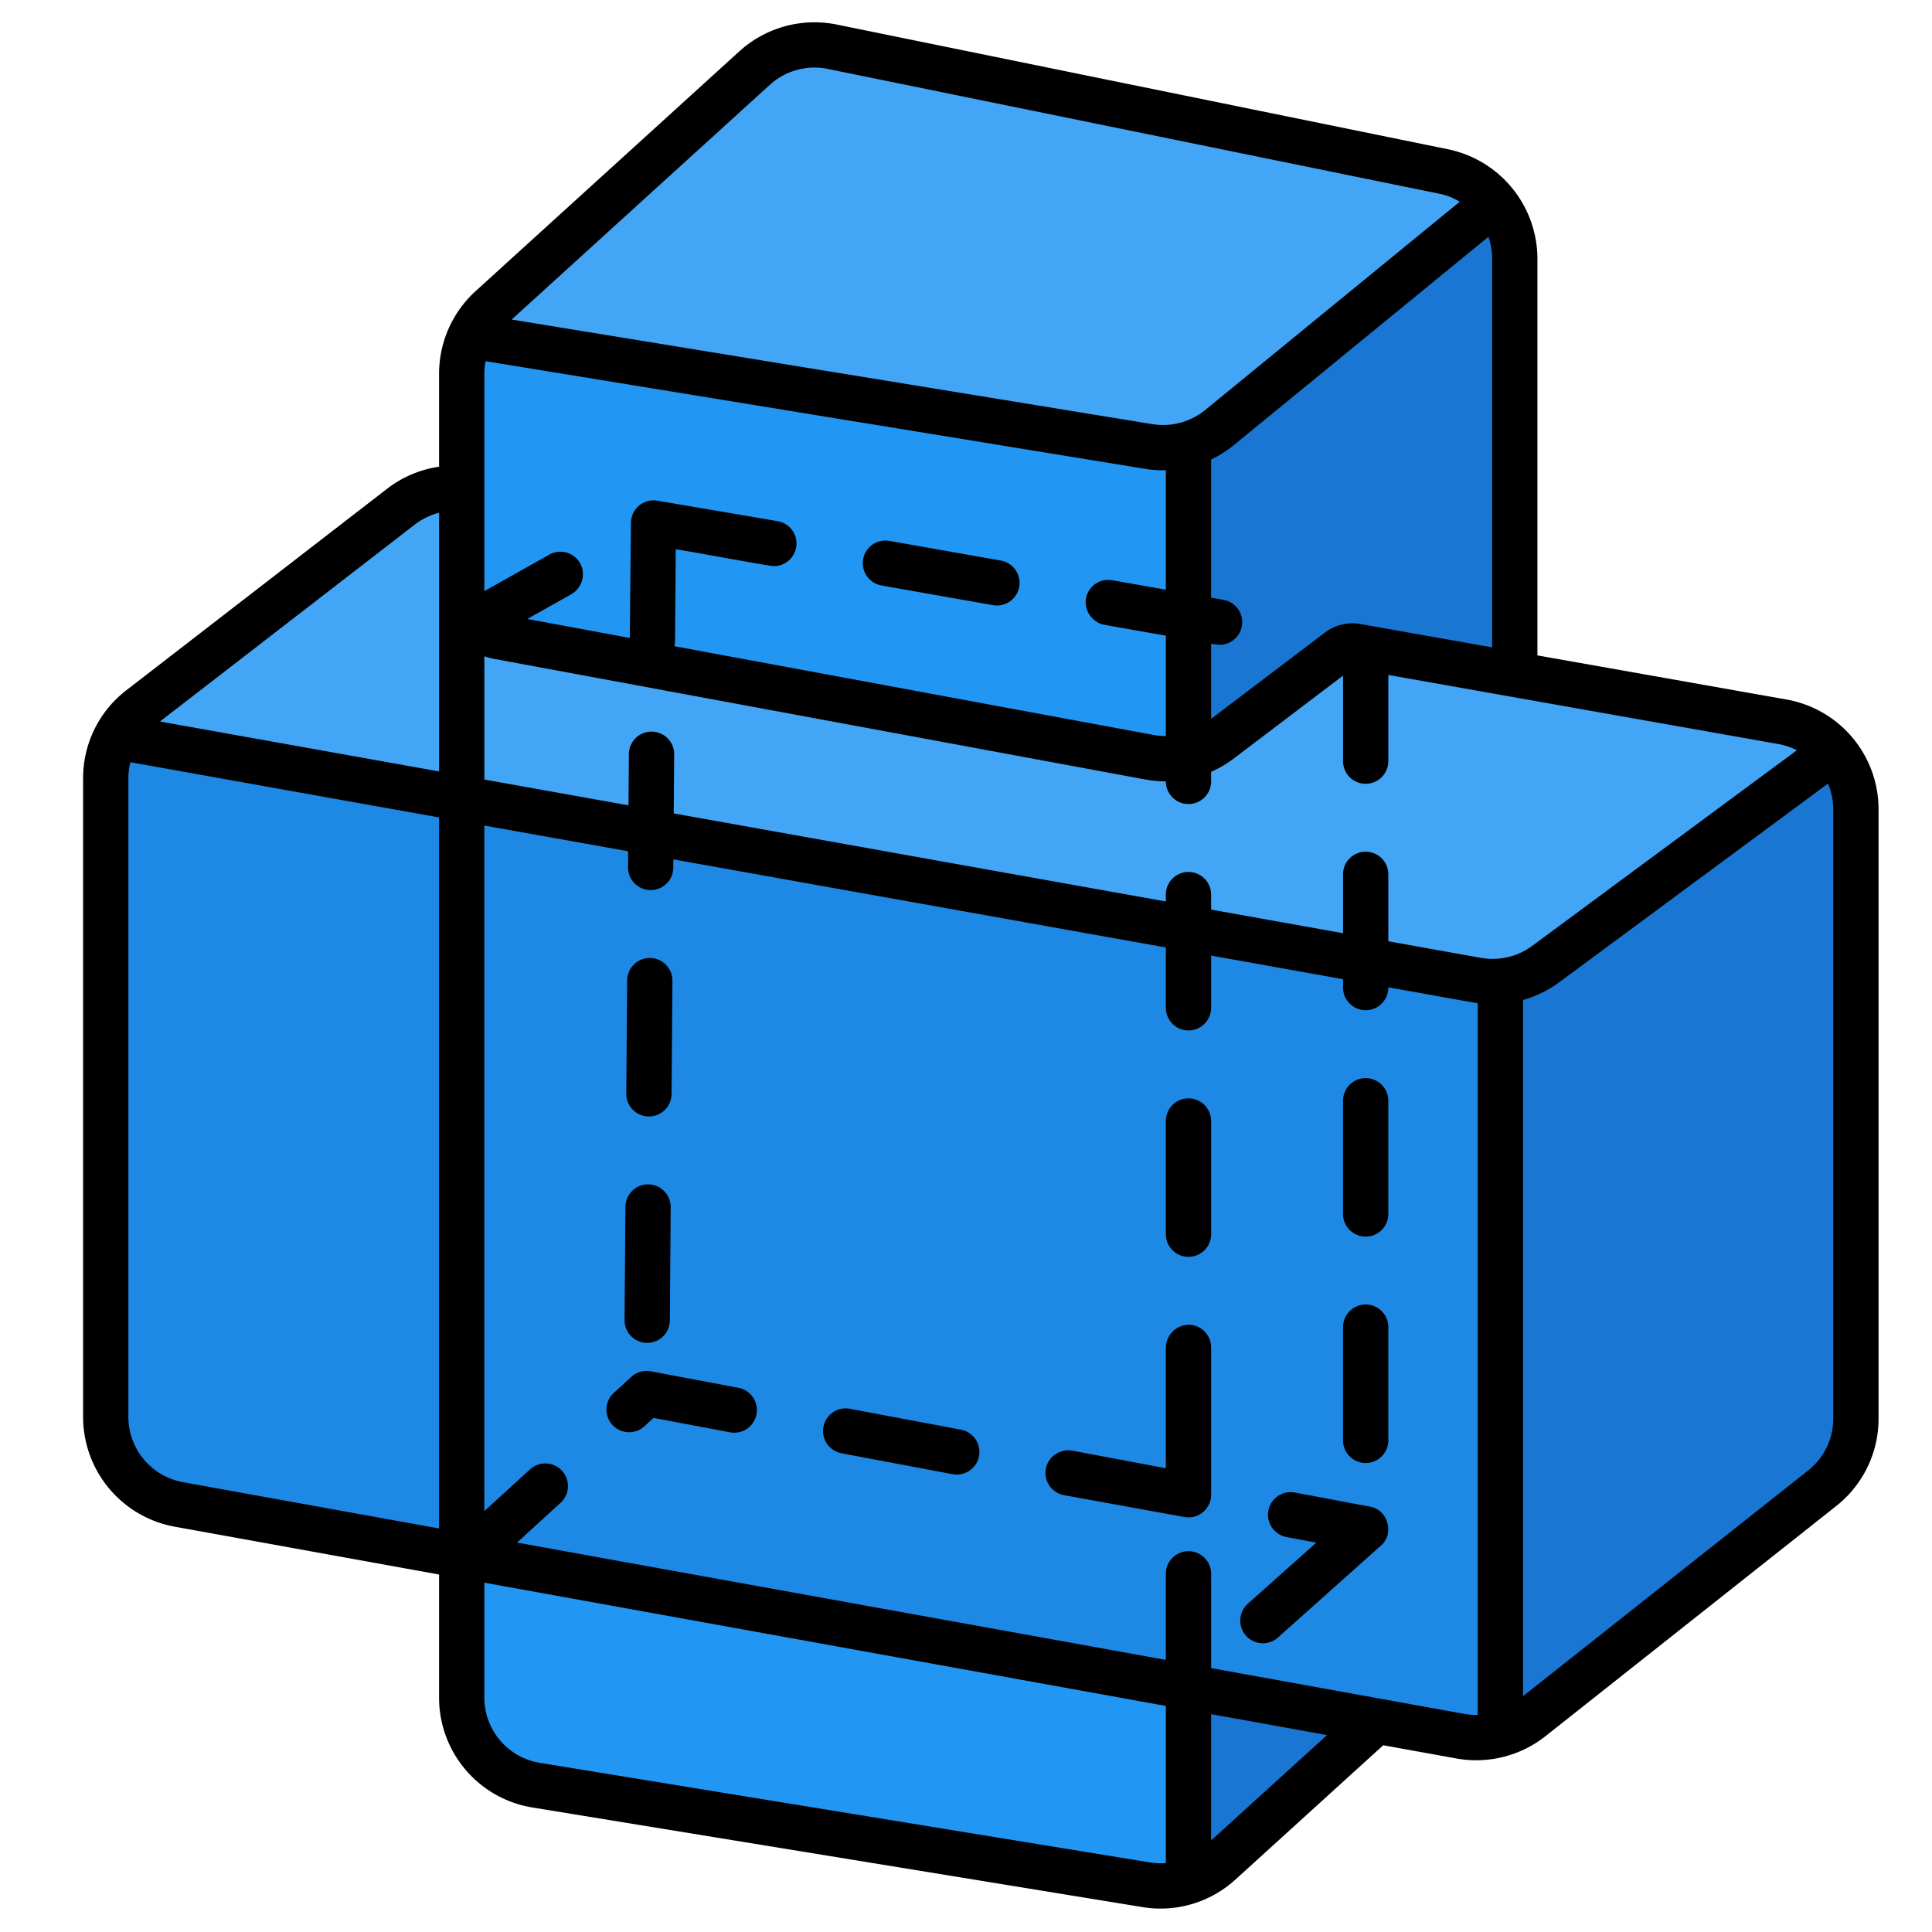
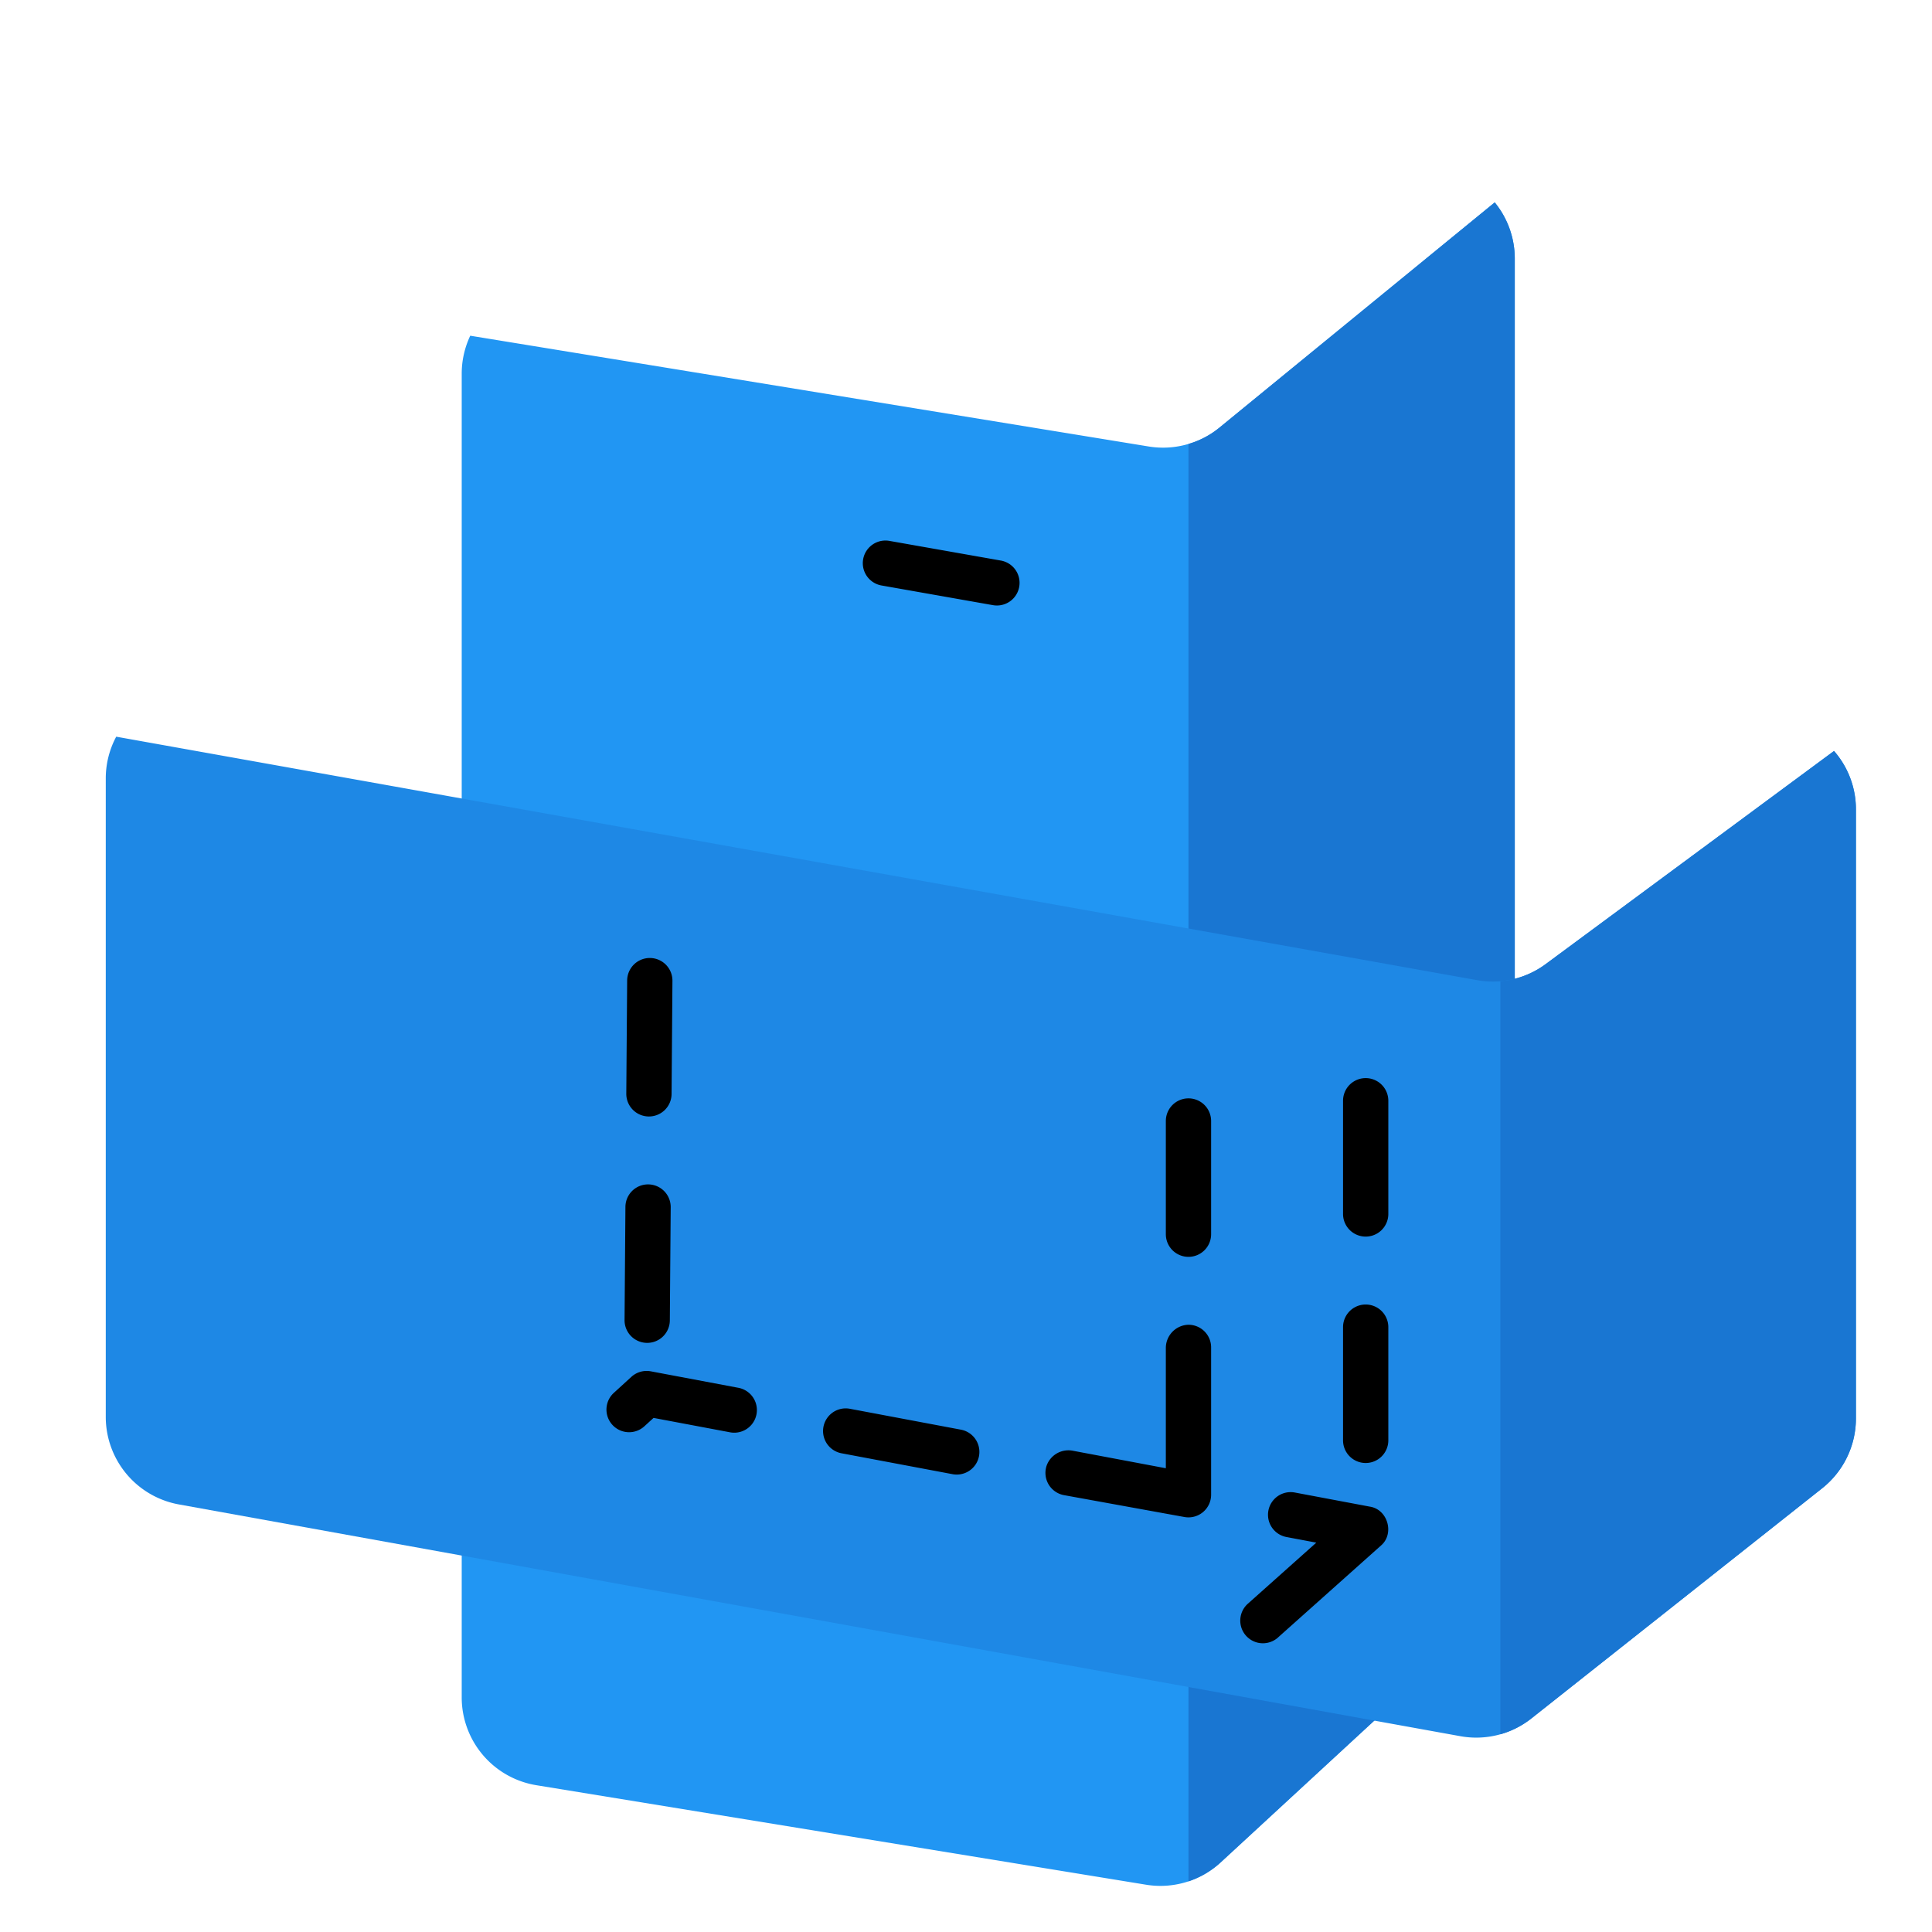
<svg xmlns="http://www.w3.org/2000/svg" id="SvgjsSvg2191" width="256" height="256" version="1.1">
  <defs id="SvgjsDefs2192" />
  <g id="SvgjsG2193">
    <svg viewBox="0 0 512 512" width="256" height="256">
      <g data-name="Outline Color">
-         <path fill="#42a5f5" d="M323.38,493.65a23.564,23.564,0,0,1-19.66,5.82L142.14,473.1a23.587,23.587,0,0,1-19.78-23.28V99.03a23.562,23.562,0,0,1,7.72-17.45l69.9-63.55a23.556,23.556,0,0,1,20.58-5.65L382.57,45.44a23.587,23.587,0,0,1,18.86,23.11V411.128a24,24,0,0,1-7.726,17.64Z" class="color42a5f5 svgShape" />
        <path fill="#2196f3" d="M401.43,68.55V411.13a24,24,0,0,1-7.73,17.64l-70.32,64.88a23.564,23.564,0,0,1-19.66,5.82L142.14,473.1a23.587,23.587,0,0,1-19.78-23.28V99.03a23.536,23.536,0,0,1,2.26-10.06h.01l179.82,29.36a23.576,23.576,0,0,0,10.51-.68,23.082,23.082,0,0,0,8.23-4.35l72.93-59.66A23.539,23.539,0,0,1,401.43,68.55Z" class="color2196f3 svgShape" />
        <path fill="#1976d2" d="M401.43,68.55V411.13a24,24,0,0,1-7.73,17.64l-70.32,64.88a23.485,23.485,0,0,1-8.42,4.93V117.65a23.082,23.082,0,0,0,8.23-4.35l72.93-59.66A23.539,23.539,0,0,1,401.43,68.55Z" class="color1976d2 svgShape" />
-         <path fill="#42a5f5" d="M122.36,412.243,47.413,398.692a23.591,23.591,0,0,1-19.388-23.21V206.3a23.575,23.575,0,0,1,9.168-18.661l69.051-53.358a23.572,23.572,0,0,1,16.116-4.854v27.68A11.791,11.791,0,0,0,132,168.7l172.709,31.987a23.588,23.588,0,0,0,18.548-4.4l29.472-22.357a11.791,11.791,0,0,1,9.182-2.216l110.445,19.56a23.579,23.579,0,0,1,19.476,23.22v161.42a23.6,23.6,0,0,1-8.942,18.493l-77.04,60.983a23.564,23.564,0,0,1-18.837,4.717Z" class="color42a5f5 svgShape" />
        <path fill="#1e88e5" d="M491.84,214.49V375.91a23.612,23.612,0,0,1-8.95,18.5l-77.04,60.98a23.527,23.527,0,0,1-18.83,4.72L122.36,412.24,47.41,398.69a23.581,23.581,0,0,1-19.38-23.21V206.3a23.444,23.444,0,0,1,2.77-11.07l360.63,64.52a23.561,23.561,0,0,0,18.17-4.24l76.43-56.49h.01A23.464,23.464,0,0,1,491.84,214.49Z" class="color1e88e5 svgShape" />
        <path fill="#1976d2" d="M491.84,214.49V375.91a23.612,23.612,0,0,1-8.95,18.5l-77.04,60.98a23.364,23.364,0,0,1-8.24,4.21V260.03a23.56,23.56,0,0,0,11.99-4.52l76.43-56.49h.01A23.464,23.464,0,0,1,491.84,214.49Z" class="color1976d2 svgShape" />
        <path d="M361.92 327.71a6 6 0 006-6v-30a6 6 0 00-12 0v30A6 6 0 00361.92 327.71zM361.92 387.71a6 6 0 006-6v-30a6 6 0 00-12 0v30A6 6 0 00361.92 387.71zM233.568 155.15l29.543 5.215a6 6 0 102.086-11.817l-29.543-5.215a6 6 0 00-2.086 11.817zM171.928 295.878a6 6 0 006.046-5.954l.229-30a6 6 0 00-12-.092l-.229 30A6 6 0 00171.928 295.878zM171.468 355.876a6 6 0 006.046-5.954l.229-30a6 6 0 00-12-.092l-.229 30A6 6 0 00171.468 355.876zM222.974 385.127l29.482 5.548a6 6 0 002.219-11.793l-29.483-5.548a6 6 0 00-2.218 11.793zM170.715 378.028l2.483-2.267 20.293 3.819a6 6 0 002.219-11.793l-23.236-4.372a6.008 6.008 0 00-5.155 1.465l-4.694 4.286a6 6 0 008.09 8.862zM314.959 333.078a6 6 0 006-6v-30a6 6 0 00-12 0v30A6 6 0 00314.959 333.078zM338.651 433.976l27.327-24.395 0 0c3.62-3.1 1.824-9.567-2.944-10.305l-19.907-3.746a6 6 0 00-2.219 11.793l7.926 1.492-18.168 16.213a6 6 0 007.99 8.953zM281.938 396.223l31.949 5.8a6 6 0 007.072-5.9V357.078a6 6 0 00-6.185-6 6.167 6.167 0 00-5.815 6.249V389.1l-24.6-4.63a6.134 6.134 0 00-7.011 3.994A6 6 0 00281.938 396.223z" fill="#000000" class="color000 svgShape" />
-         <path d="M141.174,479.021,302.752,505.4a29.422,29.422,0,0,0,24.663-7.309l39.153-35.579,19.377,3.5a29.584,29.584,0,0,0,23.633-5.916l77.044-60.987a29.447,29.447,0,0,0,11.214-23.194V214.5a29.543,29.543,0,0,0-24.431-29.128l-65.972-11.684V68.552a29.688,29.688,0,0,0-23.668-28.991l-162-33.055a29.625,29.625,0,0,0-25.82,7.088L126.049,77.14a29.633,29.633,0,0,0-9.69,21.894v24.645a29.573,29.573,0,0,0-13.784,5.855l-69.05,53.357a29.379,29.379,0,0,0-11.5,23.408V375.482A29.576,29.576,0,0,0,46.346,404.6l70.013,12.661V449.82A29.483,29.483,0,0,0,141.174,479.021Zm179.785,8.717V454.259l30.728,5.557ZM485.836,214.5v161.42A17.512,17.512,0,0,1,479.17,389.7l-75.555,59.808V265a29.521,29.521,0,0,0,9.554-4.667l71.27-52.677A17.535,17.535,0,0,1,485.836,214.5Zm-90.4-145.943v103l-34.96-6.187a12,12,0,0,0-9.342,2.255L320.959,190.5V170.578l1.239.218a6,6,0,0,0,2.086-11.817l-3.325-.587V121.767a29.212,29.212,0,0,0,6.034-3.822l67.445-55.184A17.457,17.457,0,0,1,395.433,68.552ZM204.018,22.472a17.593,17.593,0,0,1,15.338-4.21L381.365,51.319a17.4,17.4,0,0,1,5.489,2.142l-67.465,55.2a17.717,17.717,0,0,1-13.968,3.749L135.591,84.683ZM128.359,99.034a17.489,17.489,0,0,1,.332-3.319L303.5,124.256a27.32,27.32,0,0,0,5.457.348v31.67l-14.219-2.51a6,6,0,0,0-6.98,5.048,6.166,6.166,0,0,0,5.142,6.813l16.057,2.834v26.6a17.459,17.459,0,0,1-3.153-.274L178.731,171.253a6.031,6.031,0,0,0,.163-1.326l.186-24.339c1.159.018,24.725,4.468,25.995,4.439a6,6,0,0,0,1.036-11.91l-31.893-5.433a6,6,0,0,0-7.008,5.854l-.311,30.524-27.158-5.03,11.534-6.481a6.136,6.136,0,0,0,2.807-7.567,6,6,0,0,0-8.508-3l-17.215,9.672Zm0,74.88a17.813,17.813,0,0,0,2.552.687L303.62,206.587a29.408,29.408,0,0,0,5.339.481v.01a6,6,0,1,0,12,0v-2.533a29.494,29.494,0,0,0,5.928-3.477l29.033-22.024V201.71a6,6,0,0,0,12,0V178.872l103.393,18.311a17.591,17.591,0,0,1,4.885,1.64L406.036,250.68a17.652,17.652,0,0,1-13.549,3.168l-24.567-4.4V231.71a6,6,0,1,0-12,0v15.6l-34.961-6.256v-3.971a6,6,0,0,0-12,0V238.9L178.543,215.567l.12-15.641a6,6,0,0,0-5.954-6.046h-.047a6,6,0,0,0-6,5.954l-.1,13.588-38.2-6.835Zm0,44.864,38.107,6.818-.032,4.238a6,6,0,1,0,12,.092l.016-2.185,130.509,23.352v15.985a6,6,0,0,0,12,0V253.24L355.92,259.5v2.214a6,6,0,0,0,12,0v-.067l22.454,4.018c.413.074.827.133,1.241.19V454.472a17.589,17.589,0,0,1-3.531-.268l-67.125-12.14V417.078a6,6,0,0,0-12,0v22.815L137.015,408.8l11.546-10.541a6,6,0,0,0-8.092-8.862l-12.11,11.056Zm0,200.65,180.6,32.661v41.634a17.756,17.756,0,0,1-4.274-.171L143.109,467.177a17.525,17.525,0,0,1-14.75-17.357Zm-18.449-280.4a17.588,17.588,0,0,1,6.449-3.136V204.44L42.392,191.205ZM48.483,392.789a17.582,17.582,0,0,1-14.458-17.307V206.3a17.743,17.743,0,0,1,.533-4.305l81.8,14.636V405.061Z" fill="#000000" class="color000 svgShape" />
      </g>
    </svg>
  </g>
</svg>